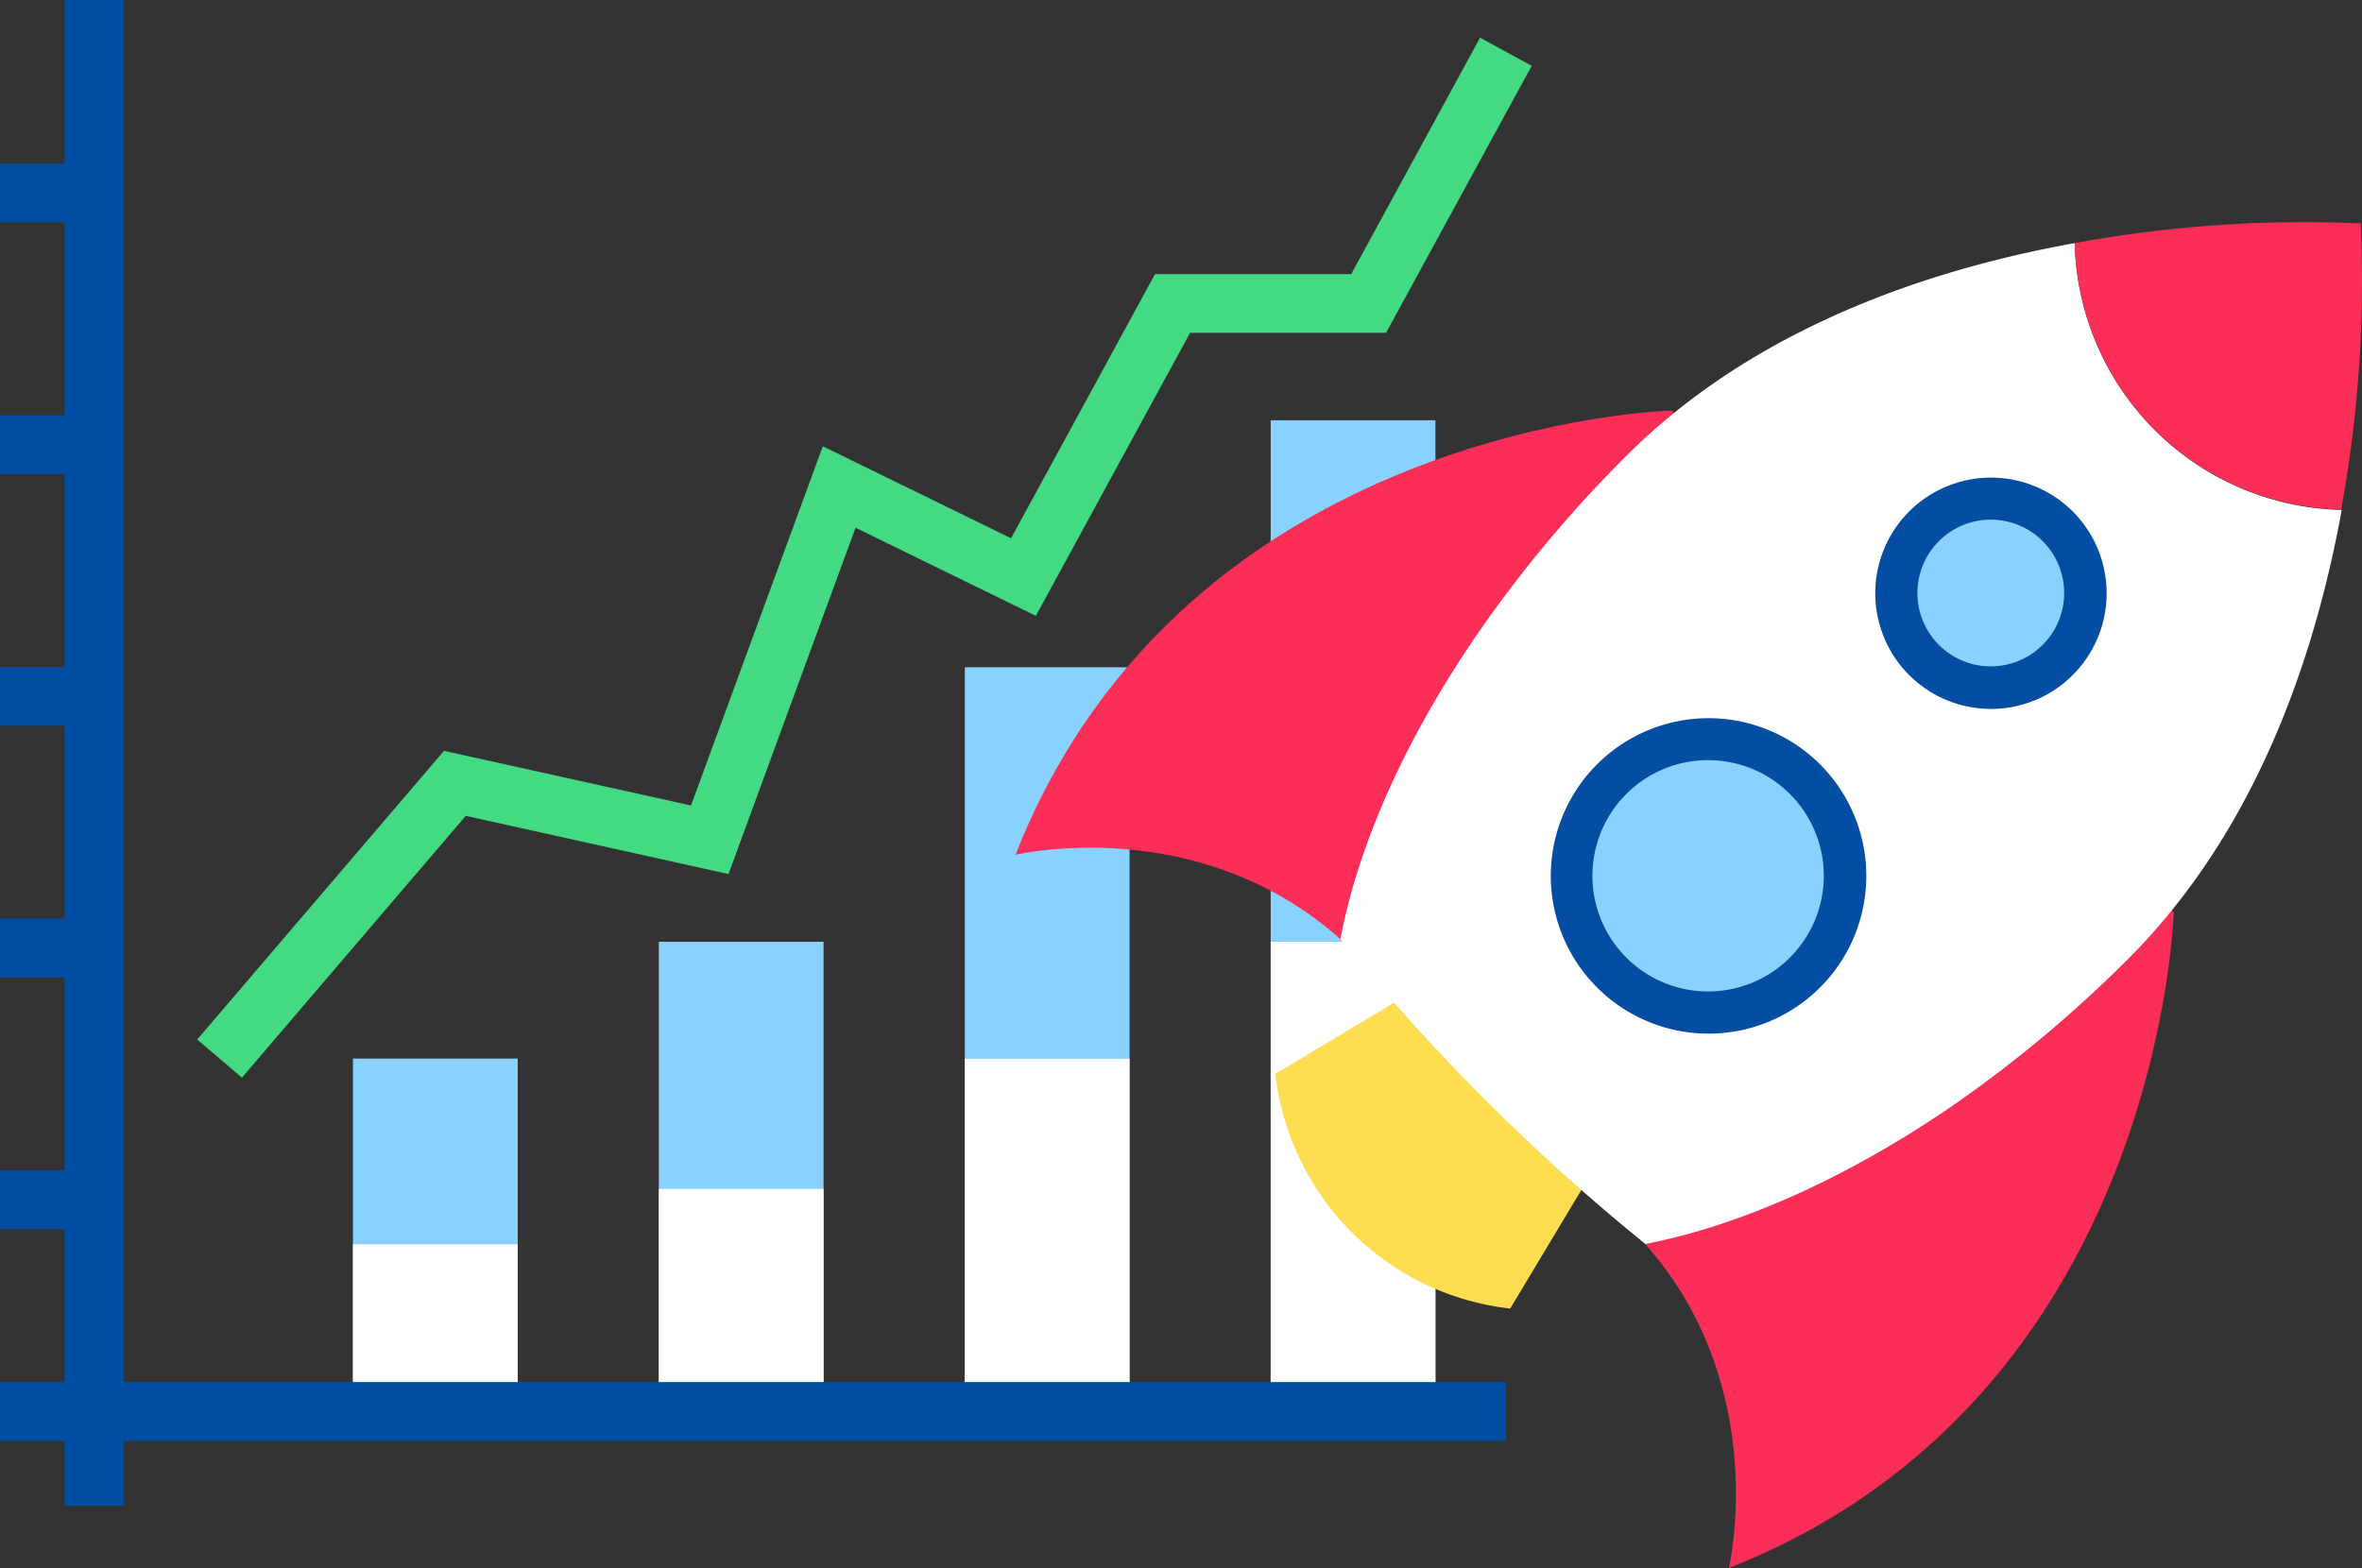
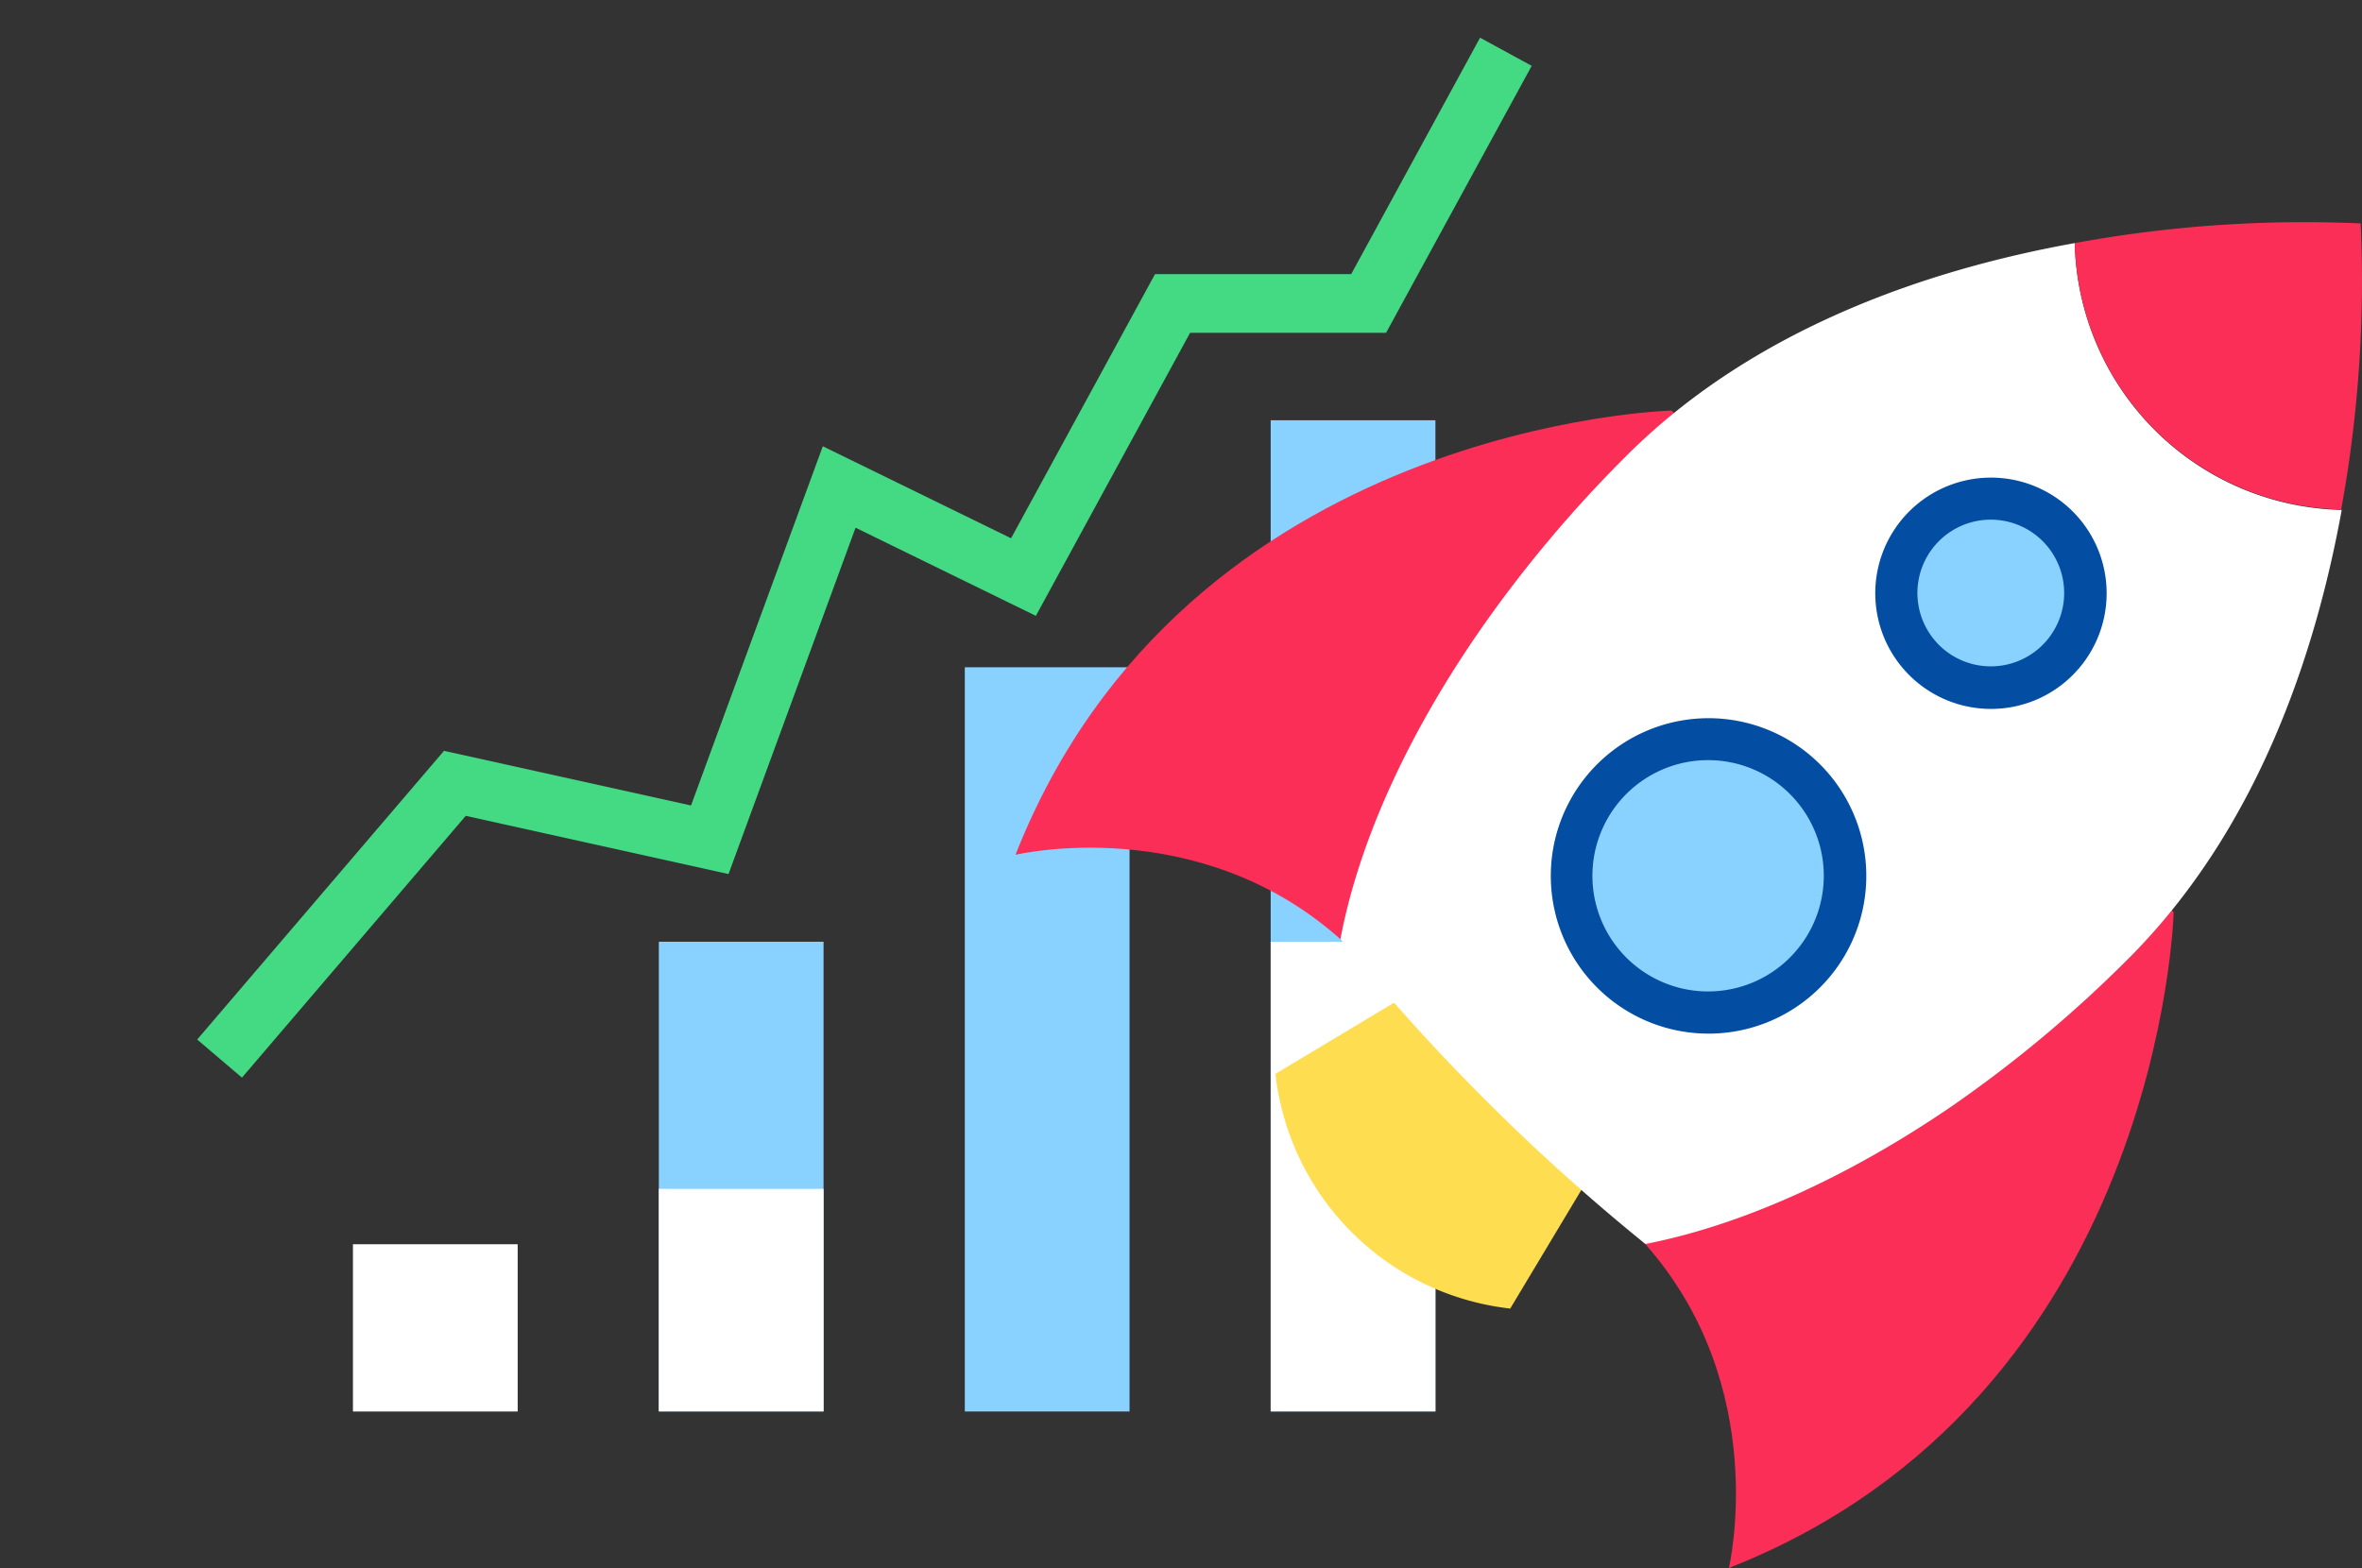
<svg xmlns="http://www.w3.org/2000/svg" id="Group_64" data-name="Group 64" width="173.551" height="115.241" viewBox="0 0 173.551 115.241">
  <rect x="0" y="0" width="173.551" height="115.241" fill="#333333" stroke="none" />
  <defs>
    <style>
      .cls-1 {
        fill: #89d2ff;
      }

      .cls-2 {
        fill: #fff;
      }

      .cls-3 {
        fill: #034ea2;
      }

      .cls-4 {
        fill: #44d983;
      }

      .cls-5 {
        fill: #ffdd50;
      }

      .cls-6 {
        fill: #fa2e56;
      }
    </style>
  </defs>
  <g id="Слой_2" data-name="Слой 2" transform="translate(0 0)">
    <g id="layer_1" data-name="layer 1">
-       <rect id="Rectangle_94" data-name="Rectangle 94" class="cls-1" width="12.104" height="25.933" transform="translate(25.933 77.798)" />
      <rect id="Rectangle_95" data-name="Rectangle 95" class="cls-1" width="12.104" height="34.518" transform="translate(48.408 69.212)" />
      <rect id="Rectangle_96" data-name="Rectangle 96" class="cls-1" width="12.104" height="54.695" transform="translate(70.89 49.041)" />
      <rect id="Rectangle_97" data-name="Rectangle 97" class="cls-1" width="12.104" height="72.844" transform="translate(93.365 30.886)" />
      <rect id="Rectangle_98" data-name="Rectangle 98" class="cls-2" width="12.104" height="12.292" transform="translate(25.933 91.444)" />
      <rect id="Rectangle_99" data-name="Rectangle 99" class="cls-2" width="12.104" height="16.356" transform="translate(48.408 87.374)" />
-       <rect id="Rectangle_100" data-name="Rectangle 100" class="cls-2" width="12.104" height="25.919" transform="translate(70.89 77.811)" />
      <rect id="Rectangle_101" data-name="Rectangle 101" class="cls-2" width="12.104" height="34.518" transform="translate(93.365 69.212)" />
-       <path id="Path_117" data-name="Path 117" class="cls-3" d="M110.651,101.573H9.078V0H4.751V12.016H0v4.32H4.751V30.515H0v4.32H4.751V49.014H0v4.32H4.751V67.513H0v4.32H4.751V86.013H0v4.32H4.751v11.241H0v4.32H4.751v4.758H9.078v-4.758H110.651Z" />
      <path id="Path_118" data-name="Path 118" class="cls-4" d="M24.789,80.539l-3.289-2.8L39.635,56.521l18.149,4.017,9.684-26.4L81.3,40.9,91.878,21.484h14.415L115.761,4.11l3.794,2.069L108.854,25.8h-14.4L83.123,46.6,69.874,40.124,60.54,65.578,41.232,61.3Z" transform="translate(-7.011 -1.34)" />
    </g>
  </g>
  <g id="Слой_2-2" data-name="Слой 2" transform="translate(74.614 16.331)">
    <g id="layer_1-2" data-name="layer 1" transform="translate(0 0)">
      <path id="Path_123" data-name="Path 123" class="cls-5" d="M42.358,80.41,28.34,88.821a19.564,19.564,0,0,0,17.252,17.246L54,92.049Z" transform="translate(-9.241 -26.228)" />
      <path id="Path_124" data-name="Path 124" class="cls-6" d="M48.212,20.55S12.508,21.446,0,53.2c0,0,13.317-3.181,23.843,6.173l22.4,22.4c9.354,10.527,6.173,23.843,6.173,23.843C84.193,93.111,85.1,57.42,85.1,57.42Z" transform="translate(0 -6.709)" />
      <path id="Path_125" data-name="Path 125" class="cls-2" d="M89.384,2.29C78.6,4.231,65.8,8.551,56.4,17.965A93.231,93.231,0,0,0,45.539,30.952c-5.324,7.737-8.808,15.554-10.109,22.489A149.431,149.431,0,0,0,46.051,65.234,150.578,150.578,0,0,0,57.838,75.849C64.773,74.5,72.59,71.03,80.327,65.74A93.27,93.27,0,0,0,93.32,54.883C102.755,45.448,107.048,32.643,109,21.9A20.069,20.069,0,0,1,89.384,2.29Z" transform="translate(-11.553 -0.755)" />
      <path id="Path_126" data-name="Path 126" class="cls-6" d="M136.5.1A93.23,93.23,0,0,0,115.49,1.547a20.069,20.069,0,0,0,19.577,19.577A93.5,93.5,0,0,0,136.5.1Z" transform="translate(-37.659 -0.012)" />
      <path id="Path_127" data-name="Path 127" class="cls-1" d="M77.769,73.541a10.048,10.048,0,1,1,0-14.206,10.048,10.048,0,0,1,0,14.206Z" transform="translate(-19.765 -18.396)" />
      <path id="Path_128" data-name="Path 128" class="cls-3" d="M69.926,77.282a11.591,11.591,0,1,1,8.2-3.37h0a11.578,11.578,0,0,1-8.2,3.37Zm0-20.1a8.5,8.5,0,1,0,6.011,2.494,8.5,8.5,0,0,0-6.011-2.494ZM77.036,72.8Z" transform="translate(-19.031 -17.648)" />
      <path id="Path_129" data-name="Path 129" class="cls-1" d="M107.9,42.026a6.948,6.948,0,1,1,2.038-4.916A6.955,6.955,0,0,1,107.9,42.026Z" transform="translate(-31.313 -9.841)" />
      <path id="Path_130" data-name="Path 130" class="cls-3" d="M102.235,44.859a8.5,8.5,0,1,1,6.011-2.487h0A8.478,8.478,0,0,1,102.235,44.859Zm0-13.91a5.391,5.391,0,1,0,3.808,1.584A5.391,5.391,0,0,0,102.235,30.95Zm4.92,10.324Z" transform="translate(-30.564 -9.089)" />
    </g>
  </g>
</svg>